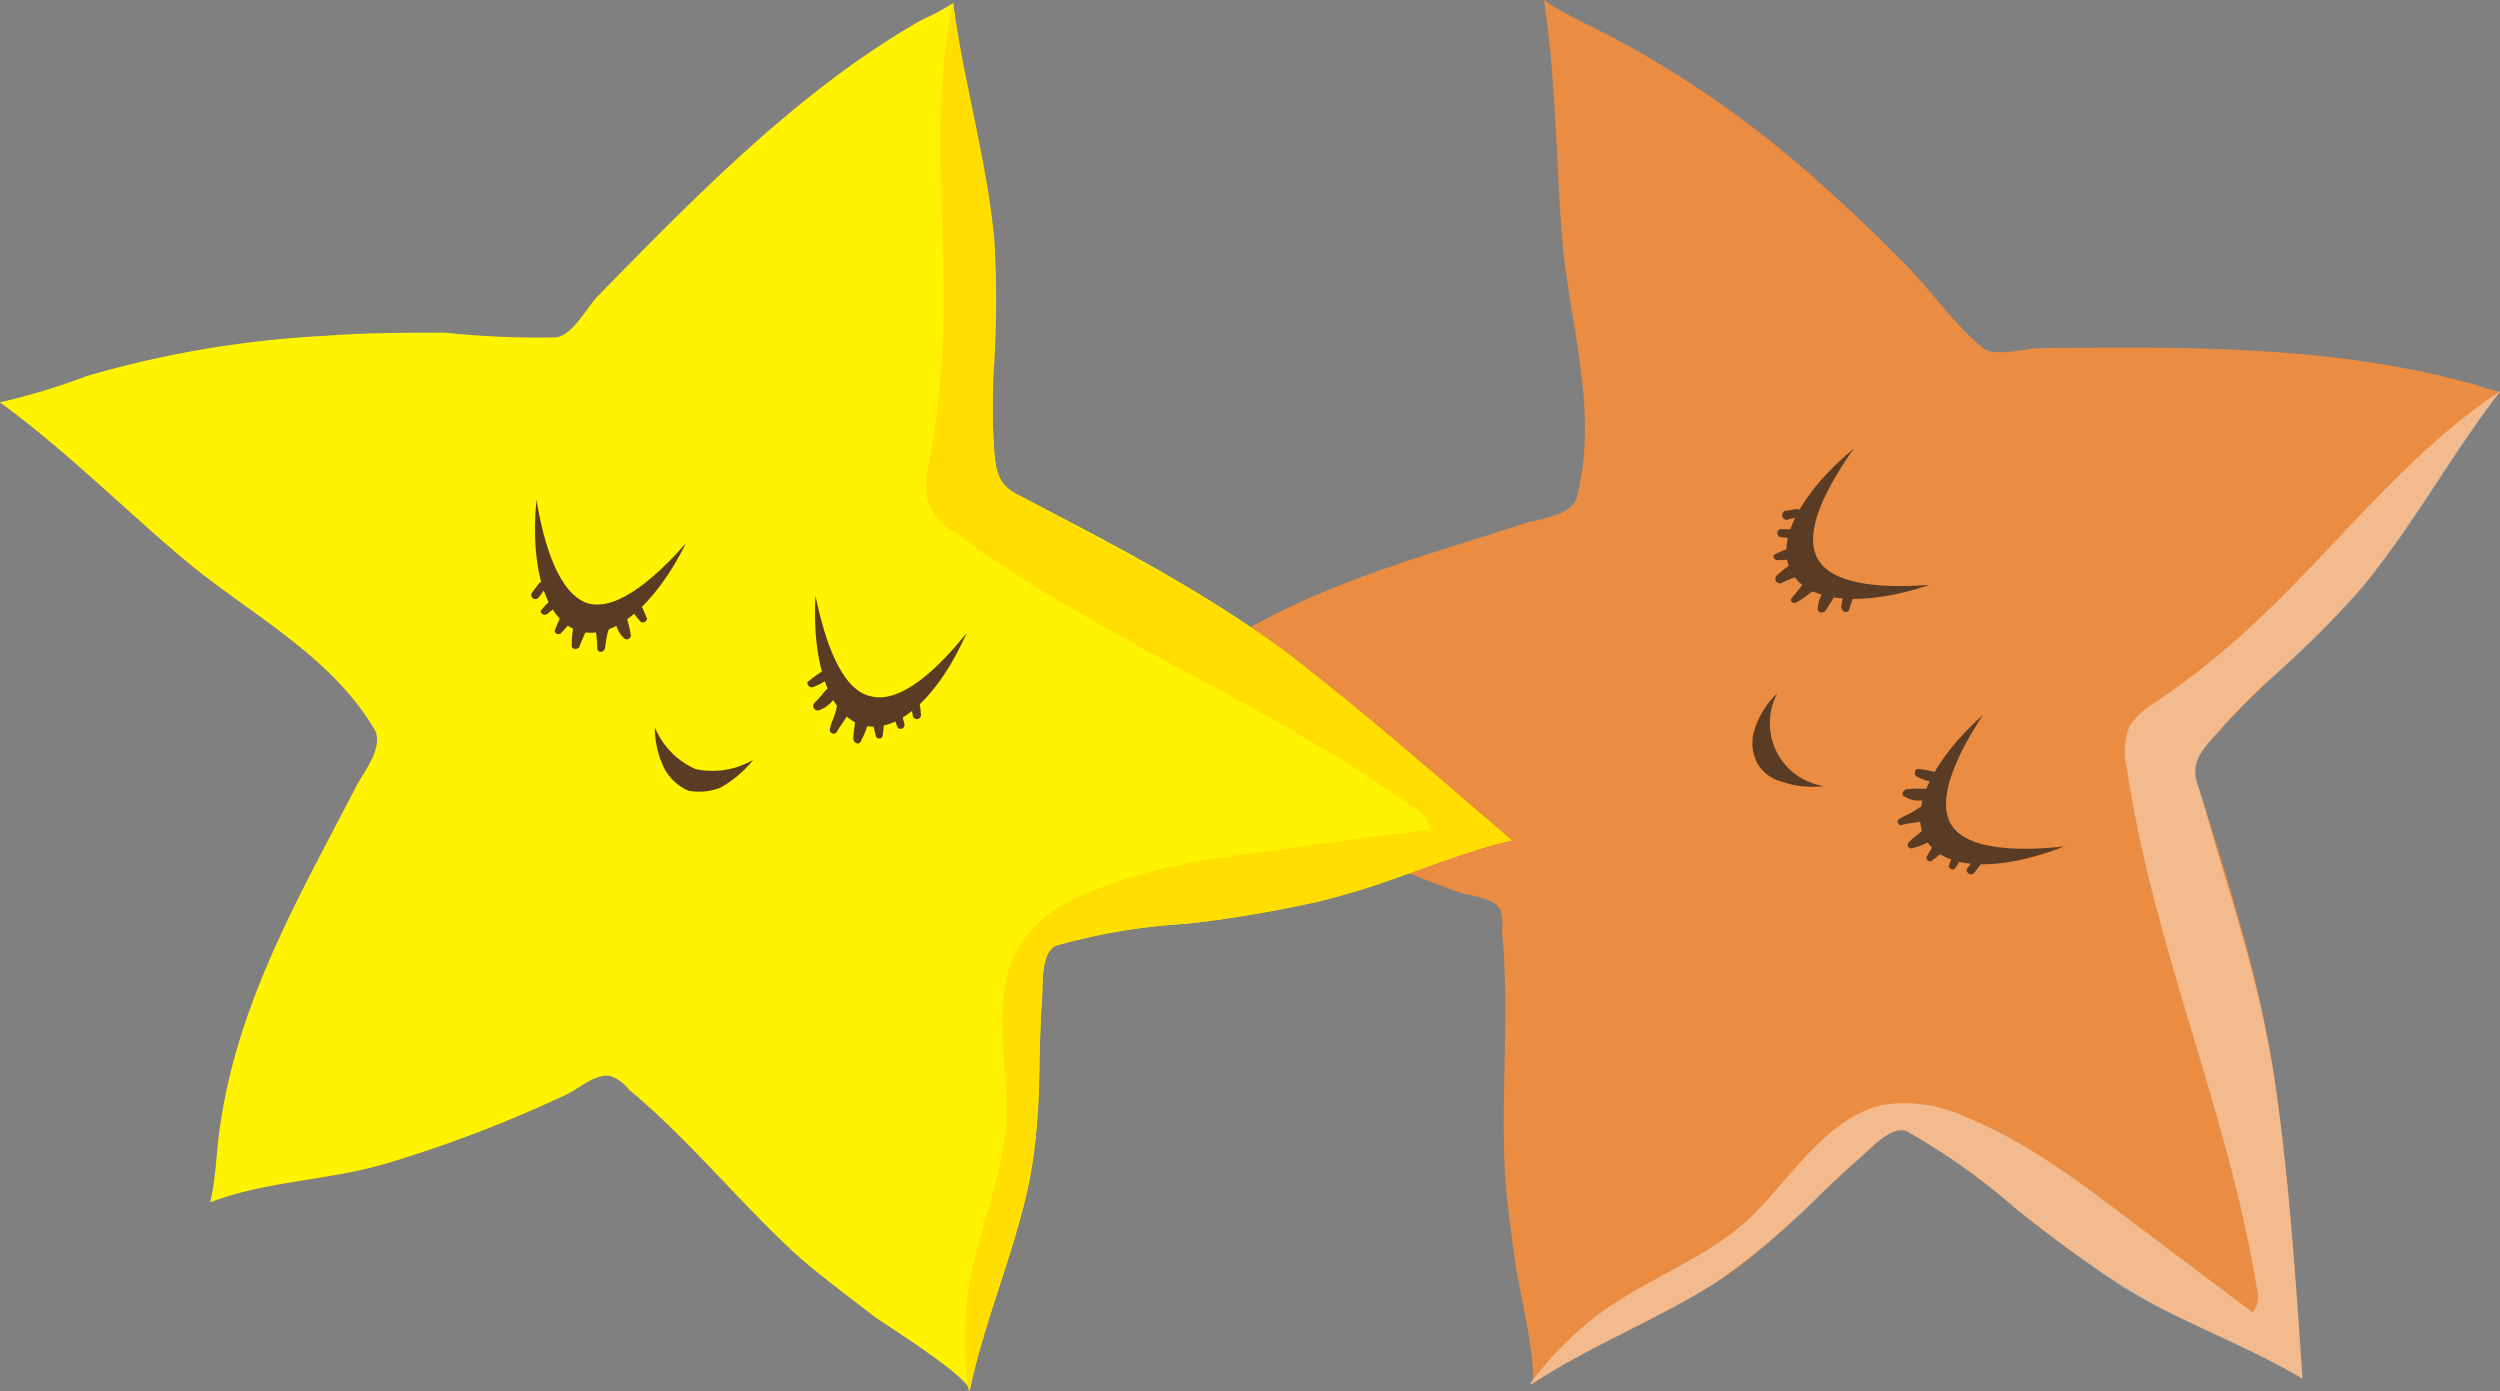
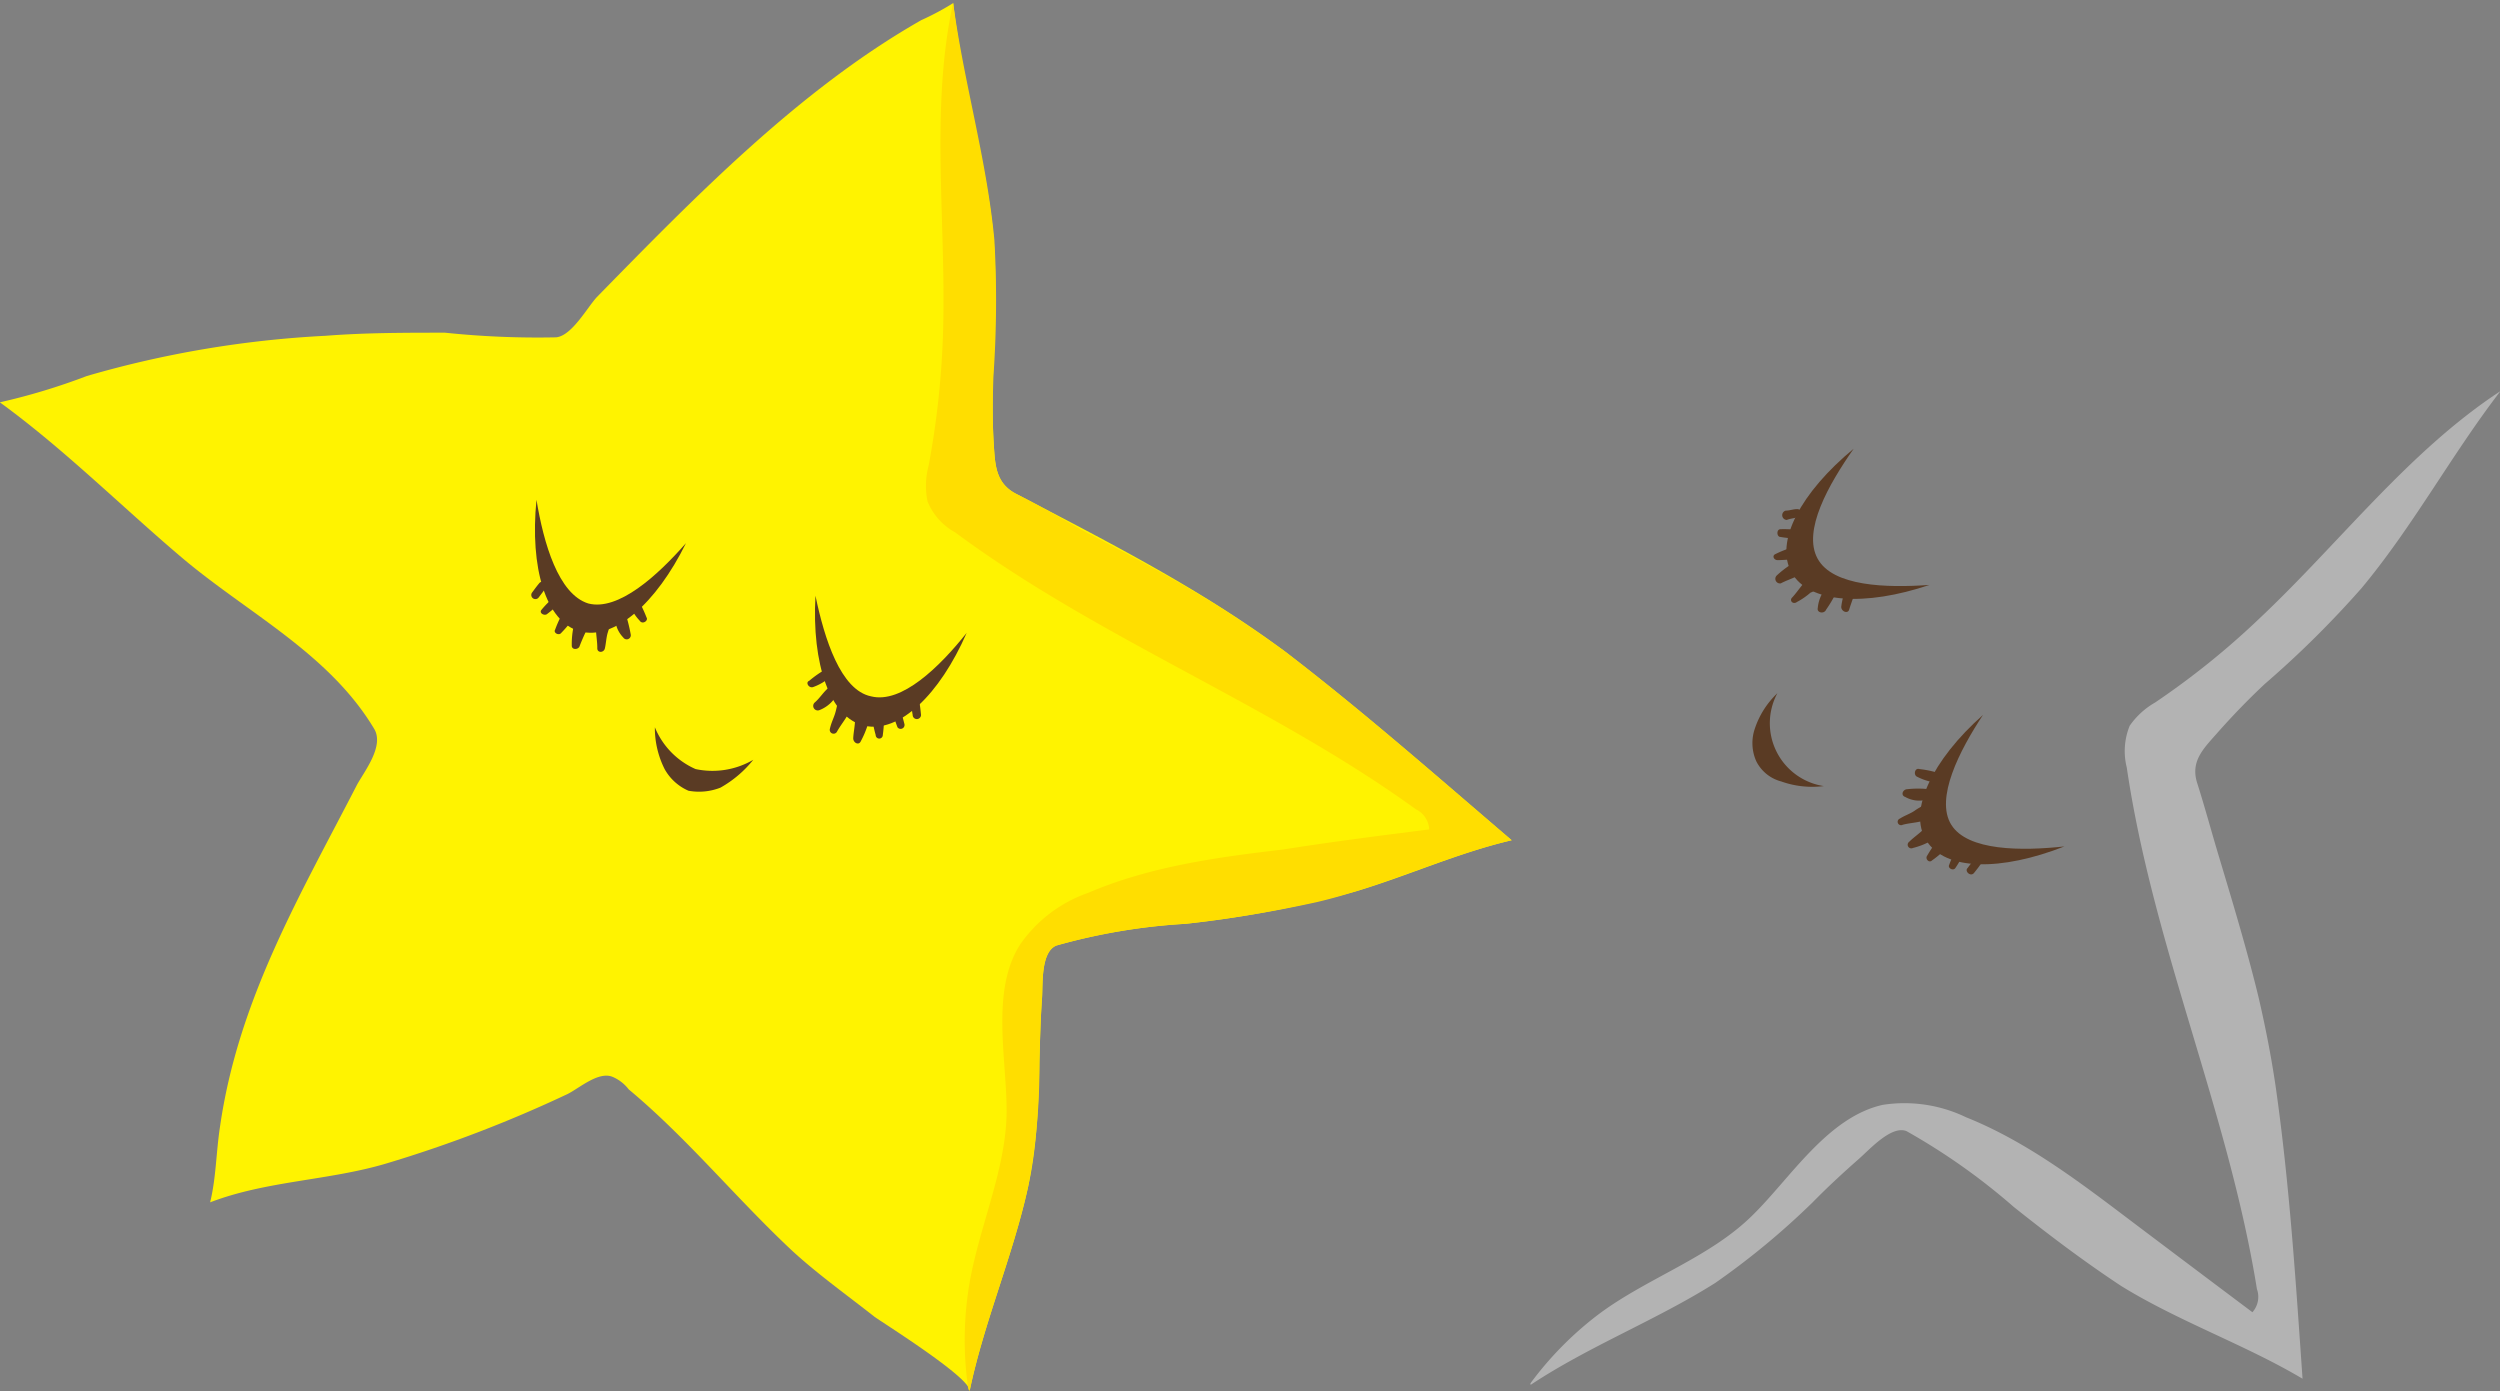
<svg xmlns="http://www.w3.org/2000/svg" id="deco_reason03.svg" width="161.56" height="89.9" viewBox="0 0 161.56 89.9">
  <rect x="0" y="0" width="161.56" height="89.9" fill="#808080" stroke="none" />
  <defs>
    <style>
      .cls-1 {
        fill: #ea8c41;
      }

      .cls-1, .cls-2, .cls-3, .cls-4, .cls-5 {
        fill-rule: evenodd;
      }

      .cls-2 {
        fill: #5a3b24;
      }

      .cls-3 {
        fill: #fff;
        opacity: 0.4;
      }

      .cls-4 {
        fill: #fff300;
      }

      .cls-5 {
        fill: #ffde00;
      }
    </style>
  </defs>
  <g id="deco">
-     <path id="parts" class="cls-1" d="M1149.97,19477.1c0.63-.4-0.84-6.8-0.96-7.7-0.3-2.2-.65-4.5-0.73-6.7-0.18-5,.32-10-0.15-14.9a4.144,4.144,0,0,0-.1-1.4c-0.4-.8-2.06-0.9-2.87-1.2a96.384,96.384,0,0,1-11.53-5.1c-3.41-1.9-6.23-4.7-9.78-6.3,1.41-.9,2.53-2,3.95-3,6.58-5,14.19-6.9,21.86-9.4,1.04-.3,3-0.5,3.31-1.7,1.43-5.6-.51-11.2-0.96-16.7-0.41-5.1-.38-10.3-1.18-15.4,1.58,1.1,3.38,1.8,5.16,2.8a67.626,67.626,0,0,1,12.76,9.1c1.93,1.7,3.78,3.5,5.56,5.3,1.63,1.7,3.07,3.8,4.91,5.3,0.79,0.6,2.74,0,3.66,0,9-.1,18.71-0.2,27.52,2.2,0.22,0,2.16.7,2.23,0.6-2.92,3.7-5.18,7.8-8.02,11.5-3.01,4-7.02,6.9-10.29,10.6-0.88,1-1.71,1.8-1.27,3.2,2.03,6.4,4.12,12.9,5.07,19.6,0.9,6.3,1.3,12.6,1.74,18.9-3.01-1.8-6.32-3.1-9.44-4.7a68.277,68.277,0,0,1-9.22-6.4,41.4,41.4,0,0,0-6.93-4.9c-0.98-.4-2.4,1.2-3.09,1.8-3.08,2.7-5.8,5.8-9.26,8C1158.13,19472.9,1153.73,19474.6,1149.97,19477.1Z" transform="translate(-1051.06 -19387.6)" />
    <path id="parts-2" data-name="parts" class="cls-2" d="M1168.52,19423.7c-0.99-1.8.72-4.8,2.33-7.1-3.39,2.8-5.13,6-4.01,8s4.76,2.2,8.91.8C1172.96,19425.6,1169.5,19425.5,1168.52,19423.7Z" transform="translate(-1051.06 -19387.6)" />
    <path id="parts-3" data-name="parts" class="cls-2" d="M1177.16,19440.9c1.06,1.7,4.54,1.7,7.31,1.4-4.08,1.6-7.72,1.6-8.93-.4-1.2-1.9.4-5.2,3.67-8.1C1177.69,19436.1,1176.1,19439.2,1177.16,19440.9Z" transform="translate(-1051.06 -19387.6)" />
    <path id="parts-4" data-name="parts" class="cls-2" d="M1165.92,19432.4a4.109,4.109,0,0,0,3,6,5.949,5.949,0,0,1-2.75-.3,2.512,2.512,0,0,1-1.61-1.3,2.875,2.875,0,0,1-.1-2.1A5.58,5.58,0,0,1,1165.92,19432.4Z" transform="translate(-1051.06 -19387.6)" />
    <path id="parts-5" data-name="parts" class="cls-2" d="M1168.03,19424.4c0.26-.3.12-0.9-0.33-0.8a6.445,6.445,0,0,0-1.83,1.2,0.3,0.3,0,0,0,.27.5c0.38-.2.73-0.3,1.12-0.5A2.178,2.178,0,0,0,1168.03,19424.4Zm0.03,1.5c0.27-.1.54-0.3,0.82-0.4a0.422,0.422,0,0,0-.24-0.8c-0.84.1-1.2,0.9-1.75,1.5-0.23.2,0.04,0.5,0.3,0.3A4.531,4.531,0,0,0,1168.06,19425.9Zm1.71-.1c0.12-.3-0.26-0.5-0.54-0.4a2.432,2.432,0,0,0-.7,1.5c-0.07.3,0.41,0.4,0.54,0.1A8.433,8.433,0,0,0,1169.77,19425.8Zm0.79,1.2c0.15-.5.33-0.9,0.44-1.4,0.07-.2-0.4-0.4-0.55-0.2a4.854,4.854,0,0,0-.4,1.4C1170.03,19427.1,1170.46,19427.3,1170.56,19427Zm-2.87-4.2a6.442,6.442,0,0,0-1.88.6c-0.26.1-.12,0.4,0.13,0.4a12.894,12.894,0,0,0,1.97-.2A0.427,0.427,0,0,0,1167.69,19422.8Zm-0.13-.9a6.981,6.981,0,0,0-1.44-.1c-0.27,0-.25.5,0,0.5a7.077,7.077,0,0,0,1.45.1C1167.87,19422.4,1167.85,19421.9,1167.56,19421.9Zm-0.36-1.4c-0.25,0-.5.1-0.75,0.1a0.307,0.307,0,0,0,.08.6c0.25-.1.5-0.1,0.75-0.2C1167.61,19421,1167.54,19420.5,1167.2,19420.5Z" transform="translate(-1051.06 -19387.6)" />
    <path id="parts-6" data-name="parts" class="cls-2" d="M1178.21,19443.7c0.15-.2.3-0.4,0.47-0.6a0.255,0.255,0,1,1,.41.3c-0.13.2-.29,0.4-0.45,0.6C1178.42,19444.3,1178,19443.9,1178.21,19443.7Zm-1.19-.2a6.557,6.557,0,0,1,.64-1.3c0.15-.3.56,0,0.44,0.2a6.138,6.138,0,0,1-.68,1.3C1177.28,19443.9,1176.92,19443.7,1177.02,19443.5Zm-1.42-.6a8.527,8.527,0,0,1,1.19-1.6,0.377,0.377,0,0,1,.55.5,5.888,5.888,0,0,1-1.42,1.4C1175.73,19443.4,1175.45,19443.1,1175.6,19442.9Zm-1.16-.9c0.3-.3.62-0.5,0.92-0.8a2.223,2.223,0,0,1,.78-0.4c0.35-.1.82,0.3,0.49,0.6a4.773,4.773,0,0,1-1.95,1A0.234,0.234,0,0,1,1174.44,19442Zm-0.6-1.5c0.31-.2.64-0.3,0.94-0.5,0.27-.2.53-0.3,0.79-0.5a0.427,0.427,0,0,1,.6.6c-0.53.7-1.4,0.6-2.15,0.8A0.22,0.22,0,1,1,1173.84,19440.5Zm0.34-1.4c-0.31-.1-0.16-0.5.15-0.5a6.275,6.275,0,0,1,1.37,0,0.309,0.309,0,0,1,.09.6A1.831,1.831,0,0,1,1174.18,19439.1Zm0.78-1.3c-0.26-.1-0.17-0.6.14-0.5a6.586,6.586,0,0,1,1.37.3c0.29,0,.22.6-0.07,0.6A3.7,3.7,0,0,1,1174.96,19437.8Z" transform="translate(-1051.06 -19387.6)" />
    <path id="parts-7" data-name="parts" class="cls-3" d="M1198.12,19457.8c-0.28-1.9-.65-3.8-1.09-5.7-0.75-3.1-1.69-6.2-2.62-9.3-0.45-1.5-.88-3.1-1.36-4.6-0.44-1.4.39-2.2,1.27-3.2,0.97-1.1,2.03-2.2,3.1-3.2a64.26,64.26,0,0,0,6.26-6.2c3.33-4,5.8-8.6,8.95-12.7h-0.02c-5.93,3.9-10.36,9.8-15.57,14.7a51.51,51.51,0,0,1-6.71,5.4,5.052,5.052,0,0,0-1.64,1.5,4.349,4.349,0,0,0-.19,2.7c1.69,11.5,6.58,22.3,8.41,33.7a1.488,1.488,0,0,1-.29,1.5q-3.8-2.85-7.58-5.7c-3.44-2.6-6.93-5.3-10.93-6.9a9.16,9.16,0,0,0-5.38-.8c-3.56.8-5.94,4.7-8.38,7.1-2.8,2.8-6.91,4.1-10.07,6.5a21.963,21.963,0,0,0-4.32,4.4,0.34,0.34,0,0,1,.01.1c3.76-2.5,8.16-4.2,11.95-6.6a49.555,49.555,0,0,0,6.28-5.2c0.98-1,1.96-1.9,2.98-2.8,0.69-.6,2.11-2.2,3.09-1.8a41.4,41.4,0,0,1,6.93,4.9c2.26,1.8,4.51,3.5,6.93,5.1,3.72,2.3,8.03,3.8,11.73,6C1199.42,19470.4,1199.02,19464.1,1198.12,19457.8Z" transform="translate(-1051.06 -19387.6)" />
  </g>
  <path id="parts-8" data-name="parts" class="cls-4" d="M1113.72,19477.5c0.15-.8-5.43-4.3-6.14-4.8-1.78-1.4-3.6-2.7-5.25-4.2-3.65-3.4-6.8-7.3-10.64-10.5a2.6,2.6,0,0,0-1.02-.8c-0.91-.4-2.14.7-2.93,1.1a83.637,83.637,0,0,1-11.75,4.5c-3.72,1.1-7.7,1.1-11.35,2.5,0.39-1.6.38-3.2,0.64-4.9,1.18-8.2,5.15-14.9,8.86-22.1,0.5-.9,1.76-2.5,1.1-3.6-2.93-4.9-8.23-7.5-12.47-11.1-3.89-3.3-7.59-7-11.72-10a41.311,41.311,0,0,0,5.62-1.7,67.407,67.407,0,0,1,15.43-2.6c2.57-.2,5.15-0.2,7.72-0.2a57.566,57.566,0,0,0,7.18.3c1.01-.1,1.99-1.9,2.63-2.6,6.27-6.4,13.06-13.4,20.97-17.9a17.494,17.494,0,0,0,2.06-1.1c0.52,4.6,1.84,9.1,2.46,13.8,0.65,4.9-.14,9.8.16,14.7,0.09,1.3.1,2.5,1.42,3.2,5.94,3.1,12.03,6.2,17.4,10.2,5.09,3.9,9.85,8.1,14.65,12.2-3.44.8-6.69,2.3-10.06,3.3a68.557,68.557,0,0,1-11.01,2.1,38.883,38.883,0,0,0-8.34,1.4c-1.03.4-.88,2.5-0.94,3.4-0.29,4.1-.01,8.2-0.9,12.2C1116.54,19468.7,1114.63,19473.1,1113.72,19477.5Z" transform="translate(-1051.06 -19387.6)" />
  <path id="parts-9" data-name="parts" class="cls-2" d="M1089.08,19426.6c-1.94-.6-2.89-3.9-3.35-6.7-0.44,4.4.6,7.9,2.81,8.5s4.93-1.8,6.85-5.7C1093.55,19424.8,1091.02,19427.1,1089.08,19426.6Z" transform="translate(-1051.06 -19387.6)" />
  <path id="parts-10" data-name="parts" class="cls-2" d="M1107.35,19432.6c1.97,0.5,4.43-1.9,6.18-4.1-1.75,4-4.36,6.5-6.6,6s-3.42-4-3.17-8.4C1104.34,19428.9,1105.39,19432.2,1107.35,19432.6Z" transform="translate(-1051.06 -19387.6)" />
  <path id="parts-11" data-name="parts" class="cls-2" d="M1093.38,19434.6a5.028,5.028,0,0,0,2.63,2.7,5.22,5.22,0,0,0,3.73-.6,7.274,7.274,0,0,1-2.12,1.8,3.775,3.775,0,0,1-2.07.2,3.239,3.239,0,0,1-1.54-1.4A5.911,5.911,0,0,1,1093.38,19434.6Z" transform="translate(-1051.06 -19387.6)" />
  <path id="parts-12" data-name="parts" class="cls-2" d="M1089.21,19427.4c0-.4-0.54-0.7-0.77-0.3a5.4,5.4,0,0,0-.43,2.2c-0.02.3,0.37,0.3,0.49,0.1a11.973,11.973,0,0,1,.48-1.1A2.306,2.306,0,0,0,1089.21,19427.4Zm1.12,1.1,0.27-.9a0.435,0.435,0,0,0-.75-0.4c-0.49.7-.18,1.5-0.19,2.3,0,0.3.42,0.3,0.49,0S1090.24,19428.8,1090.33,19428.5Zm1.14-1.3a0.351,0.351,0,0,0-.65.1,1.868,1.868,0,0,0,.52,1.5,0.265,0.265,0,0,0,.48-0.2A11,11,0,0,0,1091.47,19427.2Zm1.37,0.3a8.741,8.741,0,0,0-.63-1.3c-0.15-.2-0.62,0-0.54.2a2.936,2.936,0,0,0,.72,1.3C1092.58,19428,1092.98,19427.7,1092.84,19427.5Zm-4.98-1a8.067,8.067,0,0,0-.93,1.8c-0.12.2,0.25,0.4,0.4,0.2a7.832,7.832,0,0,0,1.21-1.6C1088.73,19426.5,1088.14,19426.2,1087.86,19426.5Zm-0.76-.5a6.519,6.519,0,0,0-1.04,1c-0.18.2,0.13,0.4,0.33,0.3a6.746,6.746,0,0,0,1.08-1C1087.67,19426.1,1087.32,19425.8,1087.1,19426Zm-1.2-.7c-0.17.2-.31,0.4-0.46,0.6a0.266,0.266,0,1,0,.44.3c0.15-.2.31-0.4,0.44-0.6A0.258,0.258,0,1,0,1085.9,19425.3Z" transform="translate(-1051.06 -19387.6)" />
  <path id="parts-13" data-name="parts" class="cls-2" d="M1110.04,19433.8a5.249,5.249,0,0,1-.08-0.7,0.268,0.268,0,0,1,.52-0.1c0.05,0.3.07,0.5,0.1,0.8A0.27,0.27,0,0,1,1110.04,19433.8Zm-0.98.8c-0.19-.5-0.35-1-0.47-1.4-0.07-.3.39-0.4,0.5-0.2,0.18,0.5.32,1,.42,1.4A0.252,0.252,0,0,1,1109.06,19434.6Zm-1.41.5a7.814,7.814,0,0,1-.29-1.9c0.05-.5.69-0.4,0.79,0a8.056,8.056,0,0,1-.04,1.9A0.23,0.23,0,0,1,1107.65,19435.1Zm-1.45.2c0.02-.4.1-0.7,0.12-1.2a1.87,1.87,0,0,1,.23-0.8c0.17-.3.81-0.4,0.81,0.1a5.909,5.909,0,0,1-.67,2.1C1106.56,19435.8,1106.19,19435.6,1106.2,19435.3Zm-1.51-.6c0.09-.4.25-0.7,0.34-1s0.14-.6.21-0.9a0.428,0.428,0,0,1,.85,0c0.09,0.8-.57,1.4-0.95,2.1A0.249,0.249,0,0,1,1104.69,19434.7Zm-0.7-1.2a0.294,0.294,0,0,1-.28-0.5c0.35-.3.57-0.7,0.95-1a0.35,0.35,0,0,1,.53.4A2.163,2.163,0,0,1,1103.99,19433.5Zm-0.38-1.5c-0.27.1-.52-0.3-0.26-0.4a7.08,7.08,0,0,1,1.16-.8,0.272,0.272,0,0,1,.36.4A3.379,3.379,0,0,1,1103.61,19432Z" transform="translate(-1051.06 -19387.6)" />
  <path id="parts-14" data-name="parts" class="cls-5" d="M1134.1,19429.7c-1.54-1.1-3.13-2.2-4.75-3.2-2.76-1.7-5.62-3.2-8.46-4.7-1.39-.8-2.79-1.6-4.19-2.3-1.32-.7-1.33-1.9-1.42-3.2-0.09-1.5-.07-2.9-0.02-4.4a69.84,69.84,0,0,0,.06-8.8c-0.49-5.2-1.98-10.2-2.66-15.3h-0.01c-1.5,6.9-.42,14.2-0.65,21.4a55.8,55.8,0,0,1-.93,8.5,5.007,5.007,0,0,0-.07,2.3,3.988,3.988,0,0,0,1.78,2c9.3,6.9,20.39,11.1,29.78,17.9a1.518,1.518,0,0,1,.86,1.3c-3.15.4-6.3,0.8-9.45,1.3-4.28.5-8.62,1.1-12.59,2.8a8.936,8.936,0,0,0-4.37,3.3c-1.96,3-.87,7.5-0.9,10.9-0.04,3.9-1.98,7.8-2.5,11.7a21.808,21.808,0,0,0,.03,6.2c0.02,0,.05,0,0.08.1,0.91-4.4,2.82-8.8,3.78-13.2a40.423,40.423,0,0,0,.73-8.1c0.04-1.4.07-2.7,0.17-4.1,0.06-.9-0.09-3,0.94-3.4a38.883,38.883,0,0,1,8.34-1.4,81.708,81.708,0,0,0,8.47-1.4c4.28-1,8.36-3,12.6-4C1143.95,19437.8,1139.19,19433.6,1134.1,19429.7Z" transform="translate(-1051.06 -19387.6)" />
</svg>